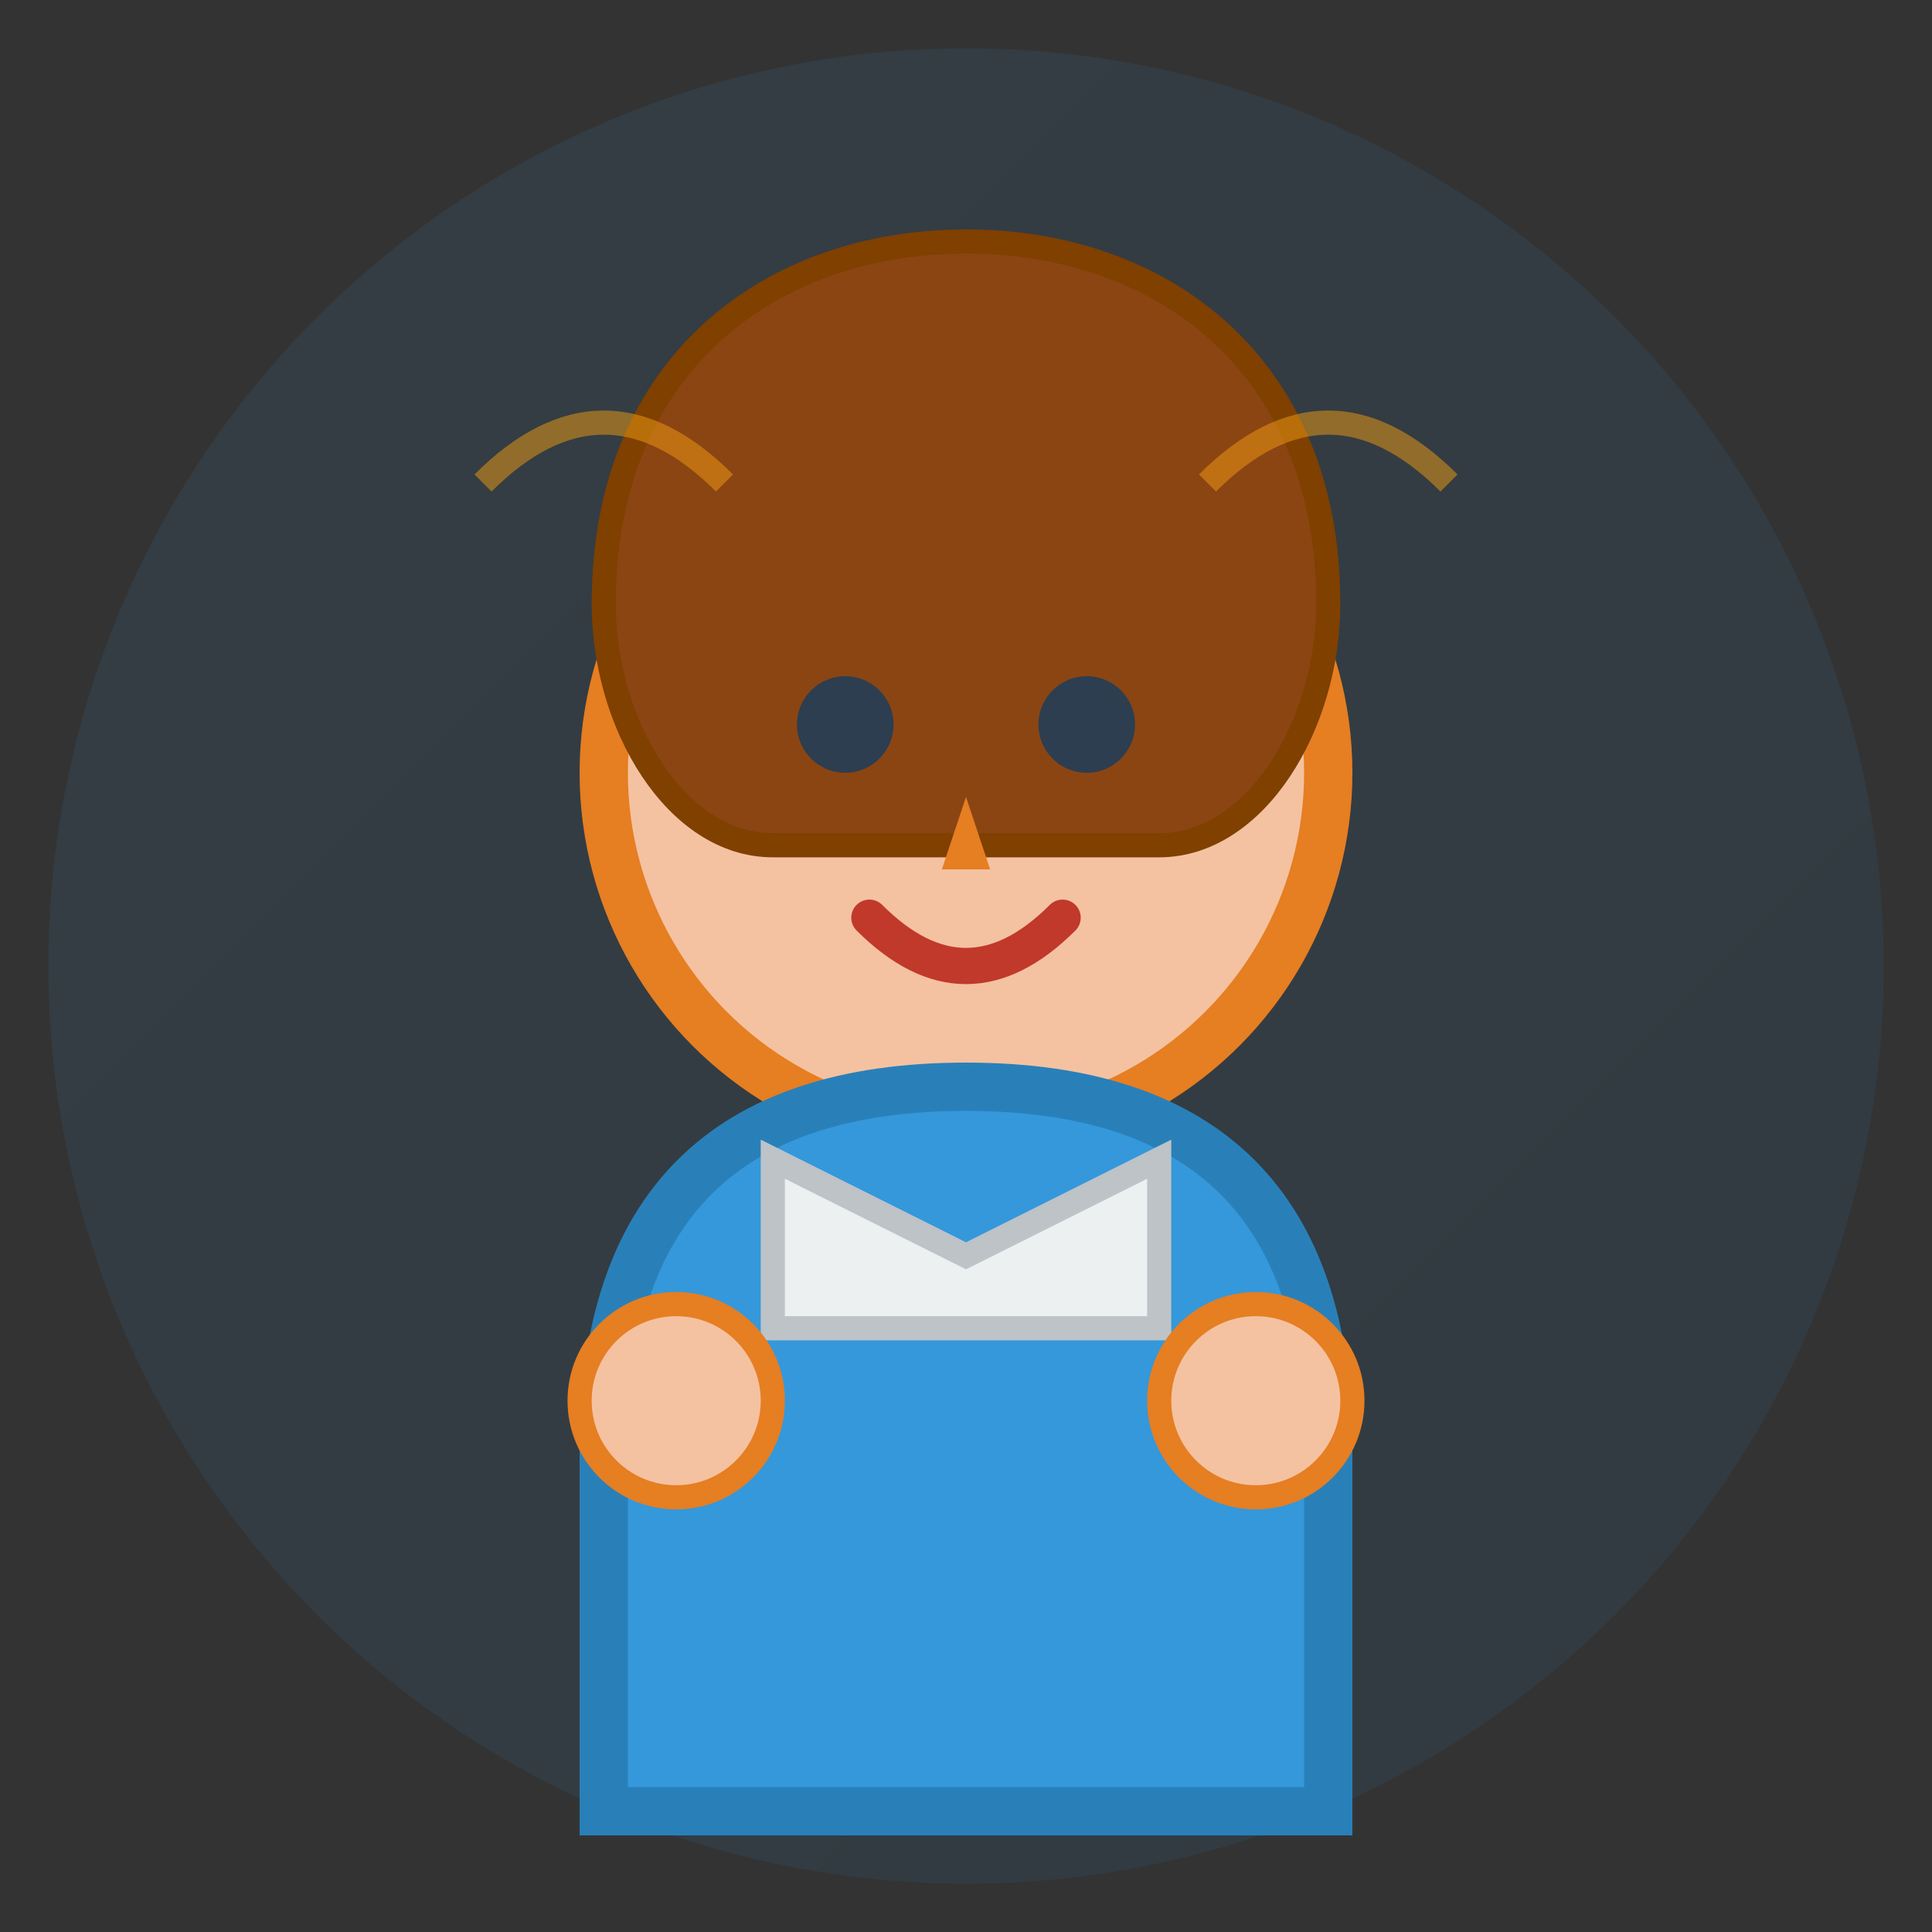
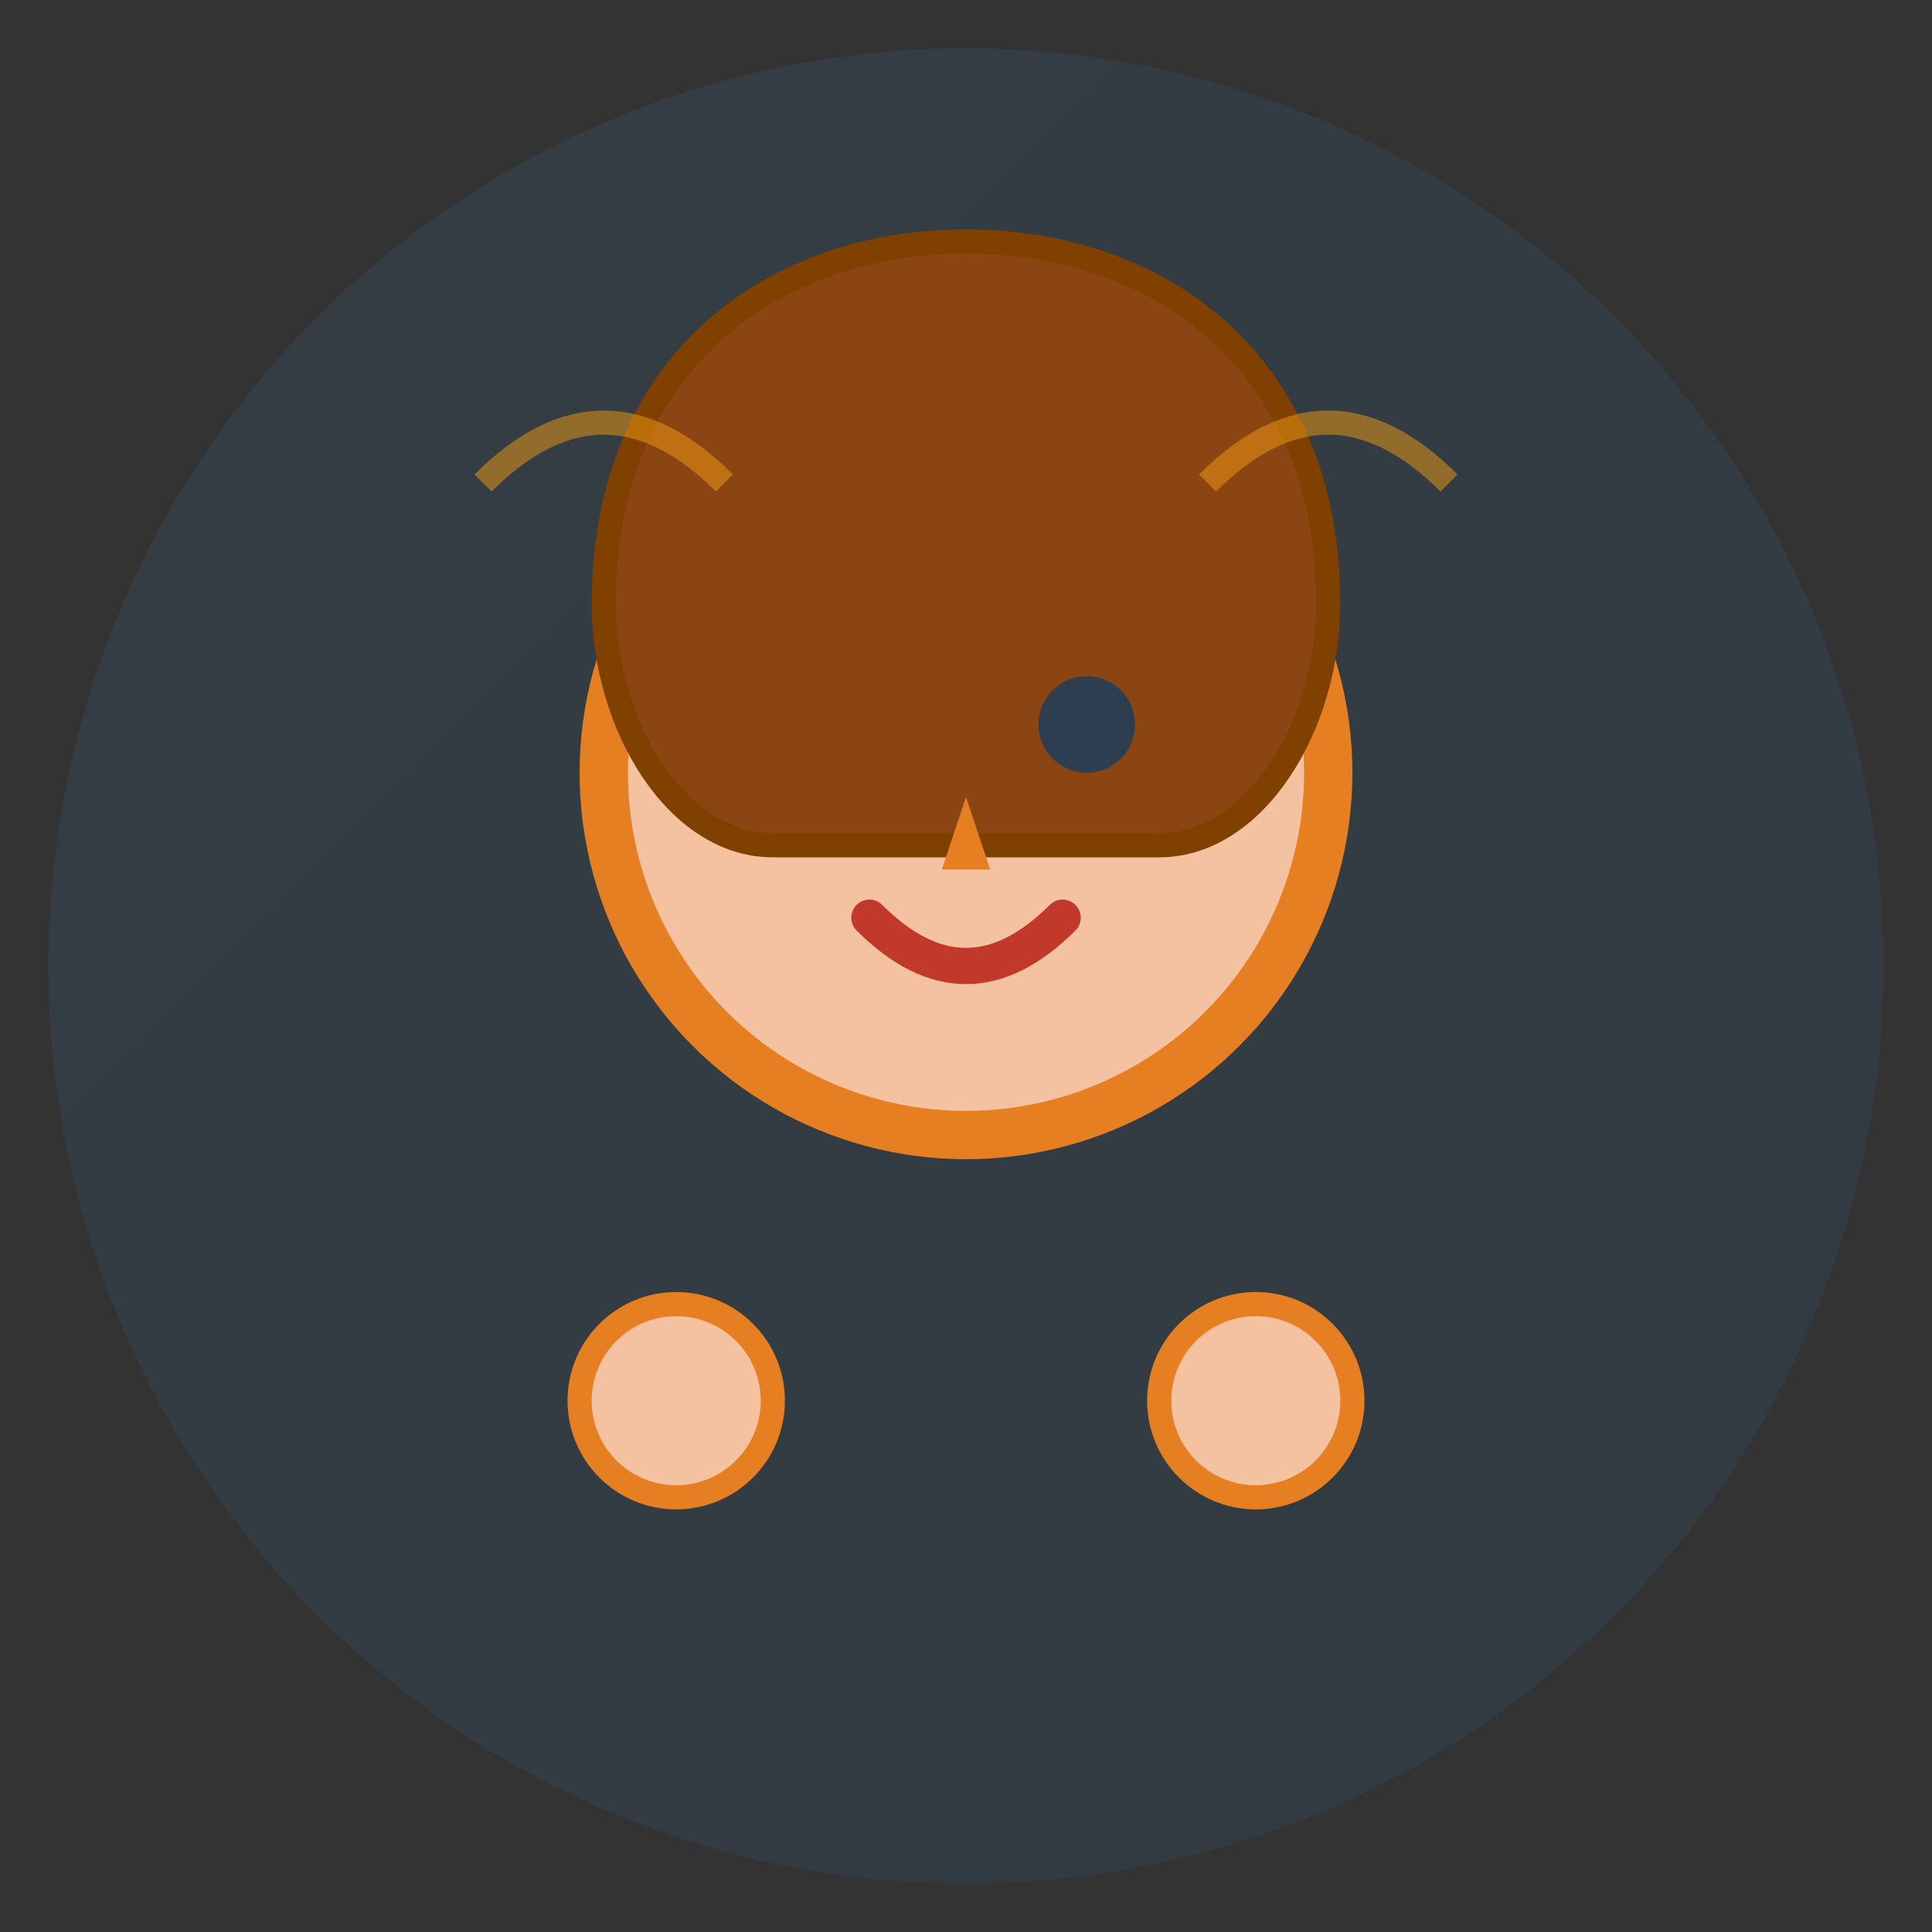
<svg xmlns="http://www.w3.org/2000/svg" width="80" height="80" viewBox="0 0 80 80">
  <rect x="0" y="0" width="80" height="80" fill="#333333" stroke="none" />
  <defs>
    <linearGradient id="avatar1Gradient" x1="0%" y1="0%" x2="100%" y2="100%">
      <stop offset="0%" style="stop-color:#3498db;stop-opacity:1" />
      <stop offset="100%" style="stop-color:#2980b9;stop-opacity:1" />
    </linearGradient>
  </defs>
  <circle cx="40" cy="40" r="38" fill="url(#avatar1Gradient)" opacity="0.1" />
  <circle cx="40" cy="32" r="15" fill="#f4c2a1" stroke="#e67e22" stroke-width="2" />
  <path d="M25 25 C25 15, 32 10, 40 10 C48 10, 55 15, 55 25 C55 30, 52 35, 48 35 L32 35 C28 35, 25 30, 25 25" fill="#8b4513" stroke="#7f4000" stroke-width="1" />
-   <circle cx="35" cy="30" r="2" fill="#2c3e50" />
  <circle cx="45" cy="30" r="2" fill="#2c3e50" />
  <path d="M40 33 L39 36 L41 36 Z" fill="#e67e22" />
  <path d="M36 38 Q40 42, 44 38" fill="none" stroke="#c0392b" stroke-width="1.5" stroke-linecap="round" />
-   <path d="M25 60 C25 50, 30 45, 40 45 C50 45, 55 50, 55 60 L55 75 L25 75 Z" fill="#3498db" stroke="#2980b9" stroke-width="2" />
-   <path d="M32 48 L40 52 L48 48 L48 55 L32 55 Z" fill="#ecf0f1" stroke="#bdc3c7" stroke-width="1" />
  <circle cx="28" cy="58" r="4" fill="#f4c2a1" stroke="#e67e22" stroke-width="1" />
  <circle cx="52" cy="58" r="4" fill="#f4c2a1" stroke="#e67e22" stroke-width="1" />
  <path d="M20 20 Q25 15, 30 20" fill="none" stroke="#f39c12" stroke-width="1" opacity="0.5" />
  <path d="M50 20 Q55 15, 60 20" fill="none" stroke="#f39c12" stroke-width="1" opacity="0.5" />
</svg>